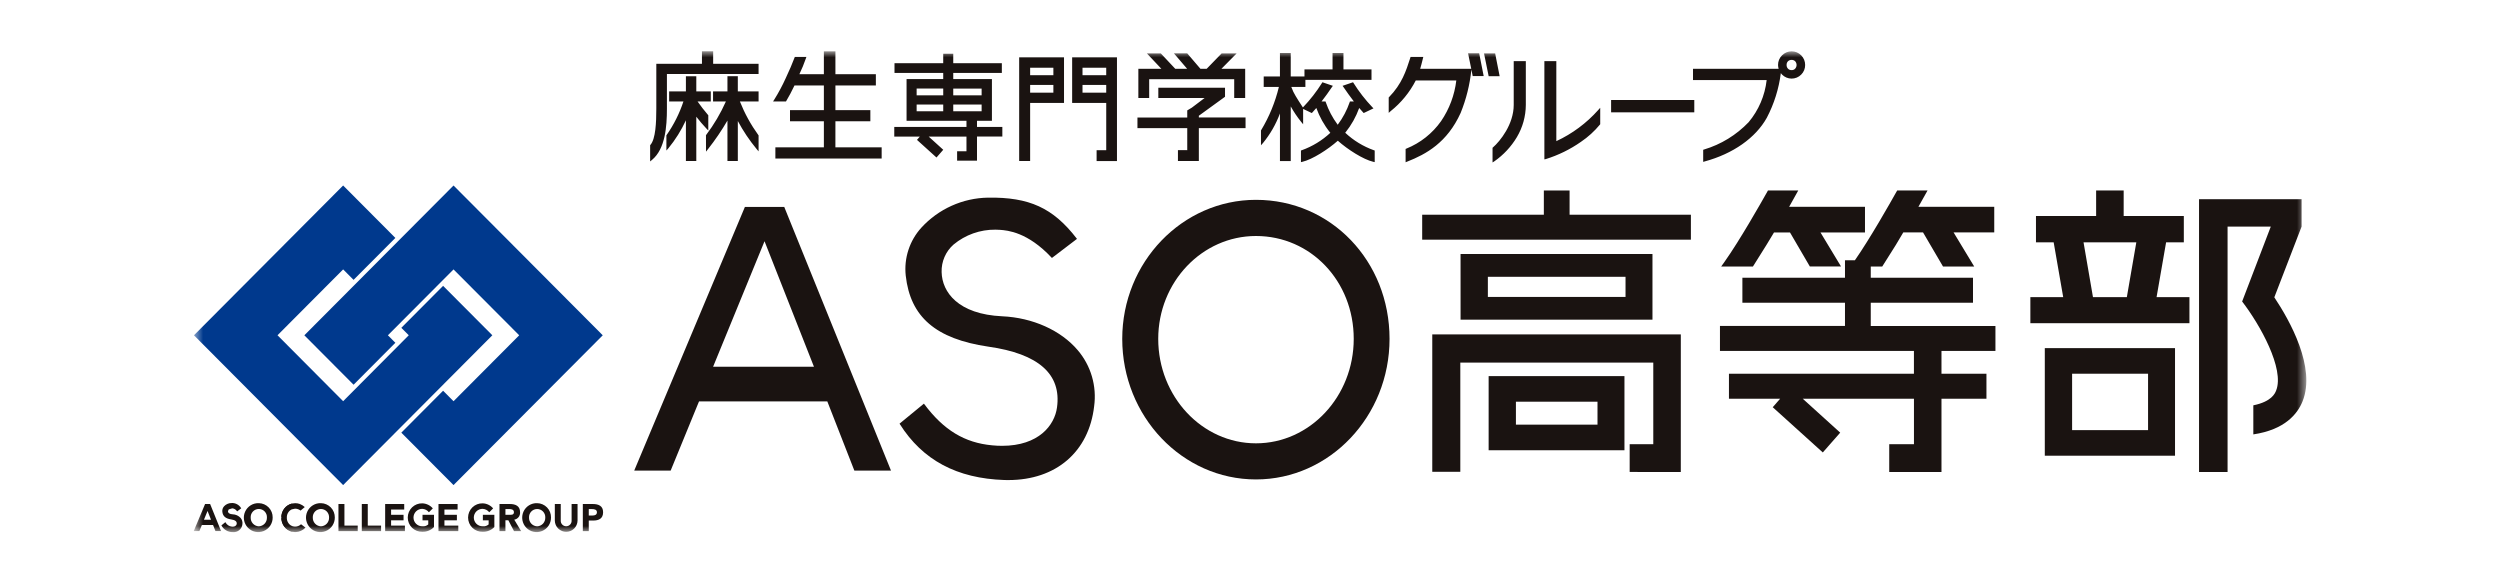
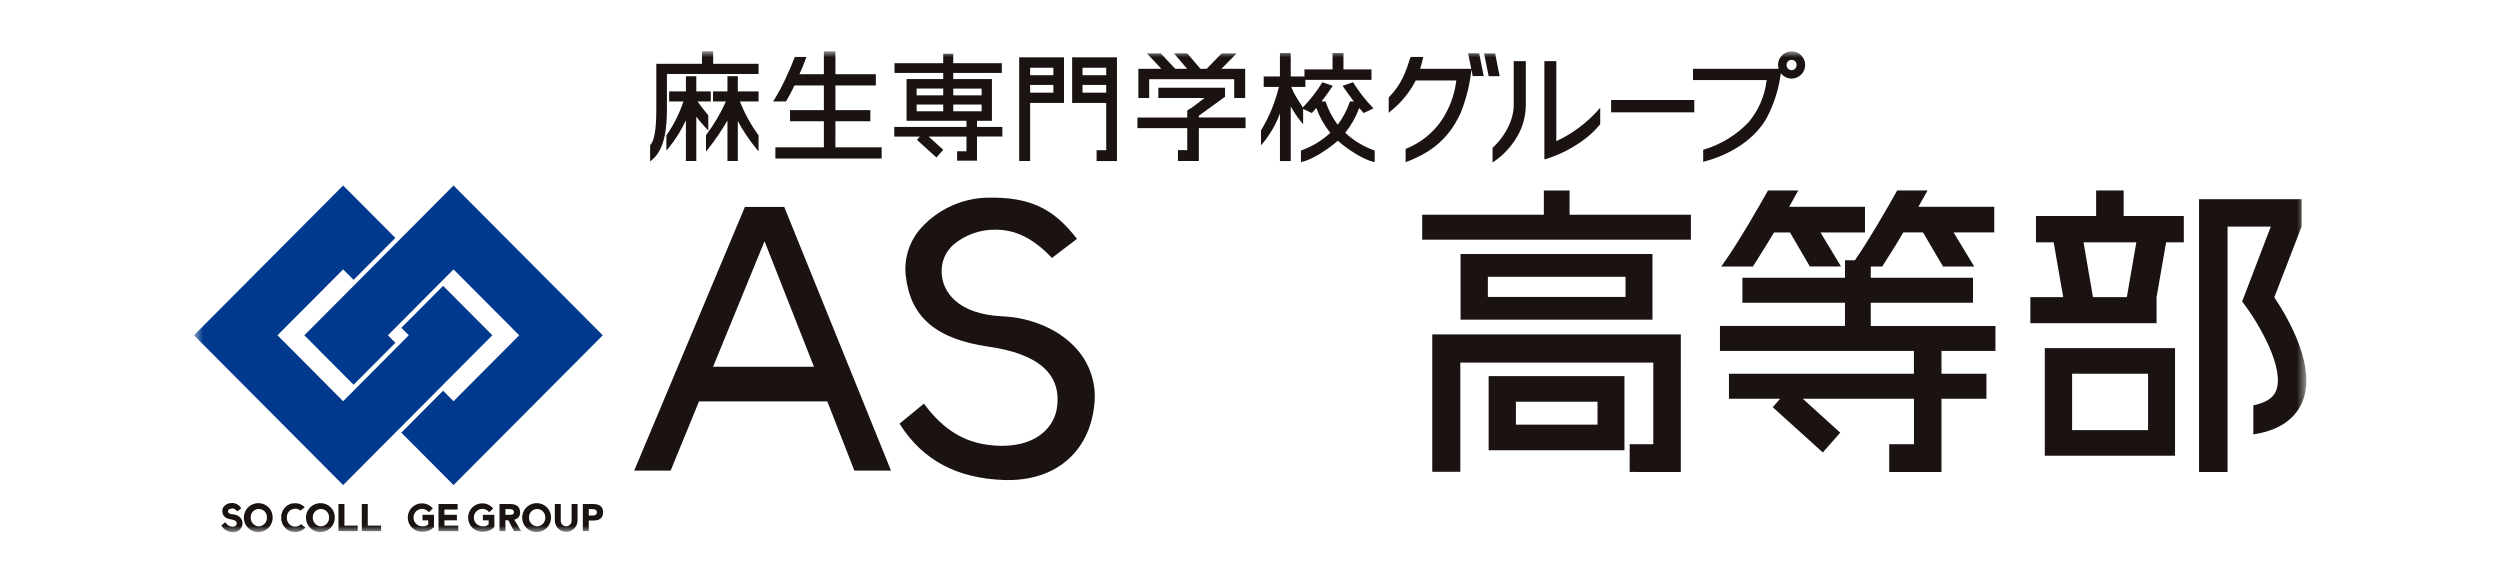
<svg xmlns="http://www.w3.org/2000/svg" width="240" height="56" viewBox="0 0 240 56" fill="none">
  <mask id="mask0_8006_93998" style="mask-type:luminance" maskUnits="userSpaceOnUse" x="18" y="4" width="204" height="48">
    <path d="M221.409 4.922H18.592V51.083H221.409V4.922Z" fill="white" />
  </mask>
  <g mask="url(#mask0_8006_93998)">
    <path d="M93.792 11.597H95.225V7.589H91.512V6.999H96.177V6.066H91.512V5.157H90.549V6.066H85.872V6.999H90.549V7.589H87.03V11.597H92.781V12.187H85.85V13.111H88.305L88.03 13.428L89.903 15.121L90.551 14.378L89.153 13.111H92.781V14.52H91.883V15.426H93.792V13.109H96.225V12.185H93.792V11.597ZM90.55 10.684H87.997V10.037H90.55V10.684ZM90.55 9.15H87.997V8.499H90.55V9.15ZM91.512 8.503H94.236V9.154H91.512V8.503ZM91.512 10.035H94.236V10.682H91.512V10.035ZM97.84 15.457H98.893V9.88H102.145V5.506H97.84L97.84 15.457ZM98.893 6.503H101.124V7.221H98.893V6.503ZM98.893 8.154H101.124V8.893H98.893V8.154ZM102.926 9.879H106.198V14.418H105.274V15.46H107.229V5.506H102.926L102.926 9.879ZM103.921 6.503H106.197V7.221H103.921V6.503ZM103.921 8.154H106.197V8.893H103.921V8.154ZM115.089 11.111L117.602 9.289V8.425H111.199V9.408H115.642C115.282 9.684 114.418 10.333 114.418 10.333L113.976 10.599V11.28H109.195V12.302H113.976V14.416C113.804 14.416 113.082 14.413 113.082 14.413V15.457H115.089V12.3H119.573V11.278H115.089L115.089 11.111ZM110.321 7.603H118.484V9.408H119.537V6.603H117.259C117.546 6.312 118.718 5.125 118.718 5.125H117.277L115.842 6.603H115.24L113.974 5.123H112.698L113.963 6.603H112.823L111.436 5.125H110.1L111.491 6.605H109.282V9.409H110.322L110.321 7.603ZM154.666 10.782H162.652V9.597H154.666V10.782ZM140.934 5.115L141.239 6.603H136.338C136.426 6.31 136.5 6.013 136.576 5.707L136.635 5.466H135.414L135.377 5.584C134.985 6.801 134.583 8.059 133.347 9.326L133.316 9.354V10.836L133.501 10.67C134.504 9.871 135.327 8.867 135.914 7.725H139.806C139.639 9.126 139.137 10.465 138.343 11.63C137.507 12.813 136.348 13.73 135.006 14.269L134.938 14.299V15.577L135.093 15.514C136.902 14.805 138.932 13.693 140.224 10.836C140.756 9.52 141.101 8.136 141.249 6.724L141.253 6.676L141.378 7.301H142.433L142.001 5.116L140.934 5.115ZM143.533 5.125H142.466L142.911 7.313H143.966L143.533 5.125ZM172.915 5.312C172.794 5.19 172.651 5.093 172.494 5.026C172.336 4.96 172.167 4.926 171.996 4.926C171.825 4.926 171.655 4.96 171.497 5.026C171.34 5.093 171.197 5.19 171.076 5.312C170.954 5.432 170.856 5.576 170.79 5.734C170.724 5.893 170.691 6.064 170.692 6.236C170.694 6.36 170.713 6.484 170.749 6.603H162.528V7.684H169.6C169.431 9.175 168.829 10.583 167.868 11.732C166.69 12.963 165.215 13.867 163.585 14.354L163.506 14.38V15.54L163.648 15.499C166.369 14.763 168.542 13.236 169.614 11.305C170.315 9.969 170.77 8.518 170.959 7.02L171.077 7.161C171.197 7.283 171.34 7.38 171.498 7.446C171.656 7.512 171.825 7.546 171.996 7.546C172.167 7.546 172.336 7.512 172.494 7.446C172.652 7.38 172.795 7.283 172.915 7.161C173.037 7.04 173.134 6.896 173.199 6.737C173.264 6.578 173.296 6.407 173.294 6.235C173.295 6.064 173.262 5.894 173.197 5.735C173.132 5.577 173.036 5.433 172.915 5.312M172.339 6.593C172.295 6.639 172.242 6.675 172.184 6.699C172.125 6.723 172.062 6.733 171.999 6.731C171.933 6.734 171.868 6.724 171.807 6.7C171.746 6.677 171.691 6.64 171.646 6.593C171.601 6.546 171.566 6.489 171.543 6.428C171.52 6.366 171.51 6.301 171.513 6.235C171.51 6.171 171.52 6.107 171.542 6.047C171.564 5.986 171.599 5.931 171.643 5.884C171.689 5.839 171.745 5.804 171.805 5.781C171.866 5.757 171.931 5.747 171.996 5.749C172.059 5.747 172.122 5.758 172.181 5.781C172.24 5.804 172.294 5.84 172.339 5.884C172.426 5.982 172.473 6.109 172.472 6.24C172.471 6.37 172.423 6.496 172.335 6.593M145.317 10.071C145.317 11.928 144.014 13.553 143.323 14.152L143.284 14.185V15.597L143.458 15.486C144.334 14.874 145.071 14.084 145.62 13.165C146.177 12.229 146.473 11.161 146.479 10.071V5.868H145.317L145.317 10.071ZM149.407 13.549V5.869H148.26V15.301L148.397 15.272C149.6 14.898 150.737 14.34 151.77 13.617C152.456 13.154 153.071 12.594 153.597 11.955L153.621 11.923V10.347L153.424 10.568C152.302 11.826 150.935 12.841 149.408 13.549M80.2 11.64H83.554V10.575H80.2V8.205H84.083V7.12H80.2C80.2 6.914 80.2 4.927 80.2 4.927H79.092V7.12H76.742C76.977 6.63 77.185 6.127 77.363 5.613L77.413 5.467H76.302L76.273 5.539C76.068 6.092 75.78 6.758 75.427 7.511C75.107 8.218 74.74 8.903 74.329 9.561L74.215 9.738L75.454 9.743L75.485 9.687C75.739 9.268 76.003 8.765 76.271 8.205H79.092V10.574H75.84V11.641H79.092V14.147H74.436V15.222H84.639V14.147H80.198L80.2 11.64ZM68.463 4.92H67.388V6.123H63.006V10.425C63.006 11.747 62.941 13.342 62.441 13.906L62.413 13.941V15.499L62.598 15.345C63.862 14.297 64.024 12.164 64.024 10.424V7.101H72.823V6.123H68.463V4.92ZM70.83 7.318H69.835V8.776H68.453V9.743H69.685C69.18 10.88 68.545 11.956 67.795 12.948L67.773 12.978L67.777 14.558L67.976 14.306C68.658 13.44 69.279 12.527 69.835 11.574V15.459H70.831V11.618C71.34 12.569 71.942 13.467 72.628 14.298L72.824 14.532V12.998L72.802 12.969C72.081 11.971 71.486 10.888 71.03 9.743H72.824V8.777H70.831L70.83 7.318ZM67.996 12.529V11.063L67.967 11.032C67.599 10.607 67.274 10.175 66.967 9.743H68.236V8.776H66.845V7.319H65.847V8.777H64.238V9.743H65.609C65.23 10.886 64.689 11.967 64.001 12.954L63.974 12.985V14.453L64.168 14.231C64.838 13.412 65.403 12.511 65.847 11.549V15.459H66.845V11.204C67.144 11.594 67.464 11.968 67.802 12.325L67.996 12.529ZM129.137 12.746L129.166 12.714C129.731 12.01 130.176 11.217 130.483 10.366C130.607 10.511 130.733 10.658 130.86 10.793L130.915 10.852L131.854 10.404L131.746 10.293C131.068 9.581 130.463 8.803 129.94 7.97L129.891 7.896L128.885 8.239L128.973 8.358C129.287 8.819 129.62 9.288 129.969 9.738H129.594L129.568 9.814C129.303 10.584 128.92 11.307 128.434 11.958L128.422 11.973L128.406 11.957C127.922 11.305 127.541 10.582 127.275 9.814L127.249 9.738H126.872C127.225 9.289 127.554 8.82 127.868 8.358L127.956 8.239L126.951 7.896L126.907 7.97C126.384 8.804 125.777 9.582 125.098 10.293L125.078 10.315C125.057 10.285 124.363 9.244 124.159 8.812C124.159 8.812 124.035 8.517 123.966 8.348H125.318V7.667H131.664V6.662H128.972V5.087H127.924V6.662H125.229V7.339H123.91V5.087H122.874V7.339H121.316V8.348H122.772C122.421 9.809 121.847 11.206 121.072 12.492L121.054 12.52V13.945L121.248 13.729C121.943 12.88 122.494 11.92 122.875 10.89V15.462H123.912V10.217C124.2 10.734 124.531 11.226 124.902 11.688L125.1 11.929V10.455L125.933 10.853L125.989 10.794C126.118 10.658 126.242 10.512 126.367 10.367C126.673 11.218 127.117 12.012 127.683 12.715L127.714 12.749C126.92 13.488 125.985 14.058 124.965 14.424L124.891 14.45V15.564L125.03 15.533C125.979 15.312 127.485 14.351 128.431 13.509C129.375 14.351 130.879 15.312 131.832 15.533L131.971 15.564V14.45L131.895 14.424C130.874 14.06 129.938 13.49 129.146 12.749" fill="#1A1311" />
    <path d="M38.528 31.47L39.242 32.185L32.941 38.516L26.641 32.185L32.941 25.862L33.942 26.866L37.955 22.841L32.941 17.807L18.62 32.186L32.941 46.567L47.264 32.186L42.537 27.441L38.528 31.47Z" fill="#00398D" />
    <path d="M29.217 32.188L33.944 36.934L37.955 32.906L37.238 32.188L43.539 25.863L49.843 32.188L43.539 38.517L42.536 37.51L38.527 41.535L43.539 46.567L57.864 32.188L43.539 17.809L29.217 32.188Z" fill="#00398D" />
    <path d="M41.663 50.597C41.519 50.746 41.345 50.864 41.153 50.942C40.961 51.02 40.755 51.058 40.547 51.051C40.365 51.057 40.184 51.026 40.014 50.96C39.844 50.894 39.689 50.794 39.558 50.667C39.427 50.54 39.323 50.387 39.252 50.219C39.181 50.05 39.145 49.869 39.145 49.686C39.145 49.503 39.181 49.322 39.252 49.154C39.323 48.985 39.427 48.833 39.558 48.705C39.689 48.578 39.844 48.478 40.014 48.412C40.184 48.346 40.365 48.315 40.547 48.321C40.739 48.328 40.927 48.374 41.099 48.457C41.272 48.541 41.426 48.659 41.55 48.805L41.175 49.178C41.1 49.081 41.005 49.002 40.897 48.945C40.788 48.889 40.669 48.856 40.547 48.849C40.436 48.847 40.326 48.867 40.222 48.908C40.119 48.949 40.025 49.01 39.946 49.088C39.866 49.166 39.803 49.259 39.76 49.361C39.717 49.464 39.695 49.575 39.695 49.686C39.695 49.798 39.717 49.908 39.76 50.011C39.803 50.114 39.866 50.207 39.946 50.285C40.025 50.363 40.119 50.424 40.222 50.465C40.326 50.506 40.436 50.525 40.547 50.523C40.649 50.535 40.751 50.525 40.849 50.495C40.946 50.464 41.036 50.413 41.113 50.346V49.95H40.562V49.422H41.665L41.663 50.597Z" fill="#1A1311" />
    <path d="M47.458 50.597C47.313 50.746 47.138 50.864 46.946 50.942C46.753 51.02 46.546 51.058 46.338 51.051C46.156 51.057 45.975 51.026 45.805 50.96C45.635 50.894 45.48 50.794 45.349 50.667C45.218 50.54 45.114 50.387 45.043 50.219C44.972 50.05 44.935 49.869 44.935 49.686C44.935 49.503 44.972 49.322 45.043 49.154C45.114 48.985 45.218 48.833 45.349 48.705C45.48 48.578 45.635 48.478 45.805 48.412C45.975 48.346 46.156 48.315 46.338 48.321C46.53 48.326 46.718 48.372 46.891 48.456C47.063 48.539 47.216 48.658 47.34 48.805L46.968 49.178C46.893 49.081 46.797 49.002 46.689 48.945C46.58 48.888 46.461 48.856 46.338 48.849C46.227 48.847 46.117 48.867 46.014 48.908C45.91 48.949 45.816 49.01 45.737 49.088C45.657 49.166 45.594 49.259 45.551 49.361C45.508 49.464 45.486 49.575 45.486 49.686C45.486 49.798 45.508 49.908 45.551 50.011C45.594 50.114 45.657 50.207 45.737 50.285C45.816 50.363 45.91 50.424 46.014 50.465C46.117 50.506 46.227 50.525 46.338 50.523C46.441 50.535 46.544 50.526 46.642 50.496C46.741 50.465 46.832 50.414 46.909 50.346V49.95H46.355V49.422H47.458V50.597Z" fill="#1A1311" />
    <path d="M24.845 48.304C24.569 48.293 24.296 48.365 24.062 48.512C23.827 48.658 23.642 48.872 23.529 49.125C23.416 49.378 23.381 49.659 23.429 49.932C23.477 50.206 23.605 50.458 23.797 50.658C23.989 50.857 24.236 50.994 24.506 51.051C24.777 51.109 25.058 51.083 25.314 50.979C25.57 50.874 25.788 50.695 25.942 50.465C26.096 50.234 26.177 49.963 26.176 49.685C26.179 49.507 26.148 49.329 26.083 49.163C26.017 48.997 25.92 48.845 25.797 48.717C25.673 48.588 25.525 48.486 25.362 48.415C25.199 48.344 25.023 48.306 24.845 48.304ZM24.845 50.528C24.631 50.519 24.429 50.426 24.283 50.268C24.137 50.111 24.059 49.901 24.066 49.686C24.061 49.58 24.076 49.473 24.113 49.373C24.15 49.274 24.206 49.182 24.279 49.105C24.352 49.028 24.44 48.966 24.537 48.924C24.635 48.882 24.74 48.861 24.846 48.861C24.952 48.861 25.056 48.882 25.154 48.924C25.251 48.966 25.339 49.028 25.412 49.105C25.485 49.182 25.541 49.274 25.578 49.373C25.615 49.473 25.631 49.58 25.625 49.686C25.632 49.901 25.554 50.111 25.408 50.269C25.262 50.426 25.06 50.519 24.845 50.528Z" fill="#1A1311" />
    <path d="M30.809 48.304C30.533 48.293 30.261 48.366 30.026 48.513C29.792 48.659 29.607 48.873 29.494 49.126C29.381 49.379 29.347 49.661 29.395 49.934C29.443 50.207 29.572 50.459 29.764 50.658C29.956 50.858 30.203 50.995 30.473 51.052C30.743 51.109 31.024 51.083 31.28 50.979C31.536 50.874 31.754 50.695 31.908 50.465C32.061 50.234 32.143 49.963 32.142 49.685C32.145 49.507 32.113 49.329 32.048 49.163C31.983 48.997 31.885 48.845 31.762 48.717C31.638 48.588 31.49 48.486 31.326 48.415C31.163 48.344 30.987 48.306 30.809 48.304ZM30.809 50.528C30.595 50.519 30.392 50.426 30.246 50.268C30.1 50.111 30.021 49.901 30.028 49.686C30.023 49.58 30.039 49.474 30.076 49.374C30.113 49.275 30.17 49.184 30.243 49.106C30.316 49.03 30.404 48.968 30.501 48.927C30.599 48.885 30.703 48.863 30.809 48.863C30.915 48.863 31.02 48.885 31.117 48.927C31.215 48.968 31.302 49.03 31.375 49.106C31.449 49.184 31.505 49.275 31.542 49.374C31.579 49.474 31.596 49.58 31.591 49.686C31.598 49.901 31.519 50.111 31.373 50.269C31.227 50.426 31.024 50.52 30.809 50.528Z" fill="#1A1311" />
    <path d="M51.566 48.304C51.29 48.293 51.017 48.366 50.782 48.513C50.548 48.659 50.363 48.873 50.25 49.126C50.138 49.379 50.103 49.66 50.151 49.933C50.199 50.206 50.327 50.459 50.519 50.658C50.711 50.857 50.958 50.994 51.228 51.051C51.499 51.109 51.78 51.083 52.036 50.979C52.291 50.874 52.51 50.695 52.664 50.465C52.817 50.234 52.899 49.963 52.897 49.685C52.901 49.507 52.869 49.329 52.804 49.163C52.739 48.997 52.641 48.845 52.518 48.717C52.394 48.588 52.246 48.486 52.083 48.415C51.919 48.344 51.744 48.306 51.566 48.304ZM51.566 50.528C51.351 50.52 51.149 50.426 51.003 50.269C50.856 50.111 50.779 49.901 50.786 49.686C50.781 49.58 50.797 49.474 50.834 49.374C50.871 49.275 50.928 49.184 51.001 49.107C51.074 49.03 51.162 48.969 51.259 48.927C51.356 48.886 51.461 48.864 51.566 48.864C51.672 48.864 51.777 48.886 51.874 48.927C51.971 48.969 52.059 49.03 52.132 49.107C52.205 49.184 52.262 49.275 52.299 49.374C52.336 49.474 52.352 49.58 52.347 49.686C52.354 49.901 52.276 50.111 52.129 50.269C51.983 50.426 51.78 50.52 51.566 50.528Z" fill="#1A1311" />
    <path d="M42.095 48.385H43.929V48.916H42.665V49.421H43.861V49.95H42.665V50.458H43.996V50.989H42.095V48.385Z" fill="#1A1311" />
    <path d="M32.491 48.385H33.065V50.458H34.341V50.989H32.492L32.491 48.385Z" fill="#1A1311" />
    <path d="M34.732 48.385H35.306V50.458H36.583V50.989H34.733L34.732 48.385Z" fill="#1A1311" />
-     <path d="M36.975 48.385H38.805V48.916H37.545V49.421H38.74V49.95H37.545V50.458H38.872V50.989H36.975V48.385Z" fill="#1A1311" />
    <path d="M47.95 48.385H48.953C49.483 48.385 49.927 48.57 49.927 49.175C49.94 49.343 49.89 49.509 49.787 49.641C49.683 49.773 49.534 49.861 49.369 49.888L50.026 50.986H49.344L48.803 49.947H48.521V50.986H47.95V48.385ZM48.521 49.422H48.859C49.068 49.422 49.336 49.453 49.336 49.173C49.336 48.912 49.101 48.869 48.895 48.869H48.523L48.521 49.422Z" fill="#1A1311" />
    <path d="M55.445 49.982C55.439 50.269 55.321 50.542 55.117 50.742C54.913 50.943 54.639 51.055 54.354 51.055C54.068 51.055 53.794 50.943 53.59 50.742C53.386 50.542 53.268 50.269 53.263 49.982V48.385H53.832V49.96C53.827 50.032 53.837 50.104 53.86 50.172C53.884 50.239 53.922 50.302 53.971 50.355C54.02 50.407 54.079 50.449 54.145 50.478C54.21 50.507 54.281 50.522 54.353 50.522C54.425 50.522 54.496 50.507 54.562 50.478C54.627 50.449 54.687 50.407 54.735 50.355C54.784 50.302 54.822 50.239 54.846 50.172C54.87 50.104 54.879 50.032 54.874 49.96V48.385H55.445V49.982Z" fill="#1A1311" />
    <path d="M55.951 48.385H56.913C57.451 48.385 57.898 48.562 57.898 49.175C57.898 49.788 57.483 49.973 56.943 49.973H56.522V50.987H55.951V48.385ZM56.522 49.488H56.903C57.104 49.488 57.305 49.42 57.305 49.175C57.305 48.906 57.033 48.872 56.816 48.872H56.522V49.488Z" fill="#1A1311" />
    <path d="M28.334 48.834H28.326C28.492 48.834 28.654 48.882 28.793 48.971C28.657 48.881 28.497 48.834 28.334 48.834Z" fill="#1A1311" />
    <path d="M28.371 48.305H28.351C28.497 48.306 28.643 48.332 28.781 48.383C28.65 48.332 28.511 48.305 28.371 48.305Z" fill="#1A1311" />
    <path d="M28.048 51.049C27.746 50.974 27.478 50.798 27.29 50.55C27.101 50.301 27.003 49.996 27.011 49.684" fill="#1A1311" />
    <path d="M27.009 49.686C27.001 49.376 27.1 49.072 27.288 48.826C27.477 48.58 27.745 48.407 28.046 48.336" fill="#1A1311" />
    <path d="M28.334 48.305L28.046 48.334L28.352 48.305H28.334Z" fill="#1A1311" />
    <path d="M28.334 51.081H28.343L28.046 51.051L28.334 51.081Z" fill="#1A1311" />
    <path d="M28.296 50.555H28.315C28.185 50.553 28.057 50.518 27.943 50.455C28.049 50.523 28.171 50.558 28.296 50.557" fill="#1A1311" />
-     <path d="M28.315 48.834L28.01 48.899L28.323 48.834H28.315Z" fill="#1A1311" />
    <path d="M29.324 50.651L28.901 50.328C28.747 50.474 28.545 50.555 28.334 50.555H28.314H28.304C28.177 50.556 28.051 50.522 27.942 50.455C27.812 50.375 27.706 50.262 27.635 50.127C27.564 49.992 27.53 49.84 27.538 49.687C27.53 49.523 27.571 49.361 27.655 49.221C27.739 49.08 27.863 48.968 28.011 48.899L28.316 48.834H28.334C28.498 48.834 28.658 48.882 28.794 48.973L28.798 48.976L28.803 48.98L28.857 49.015L29.258 48.678C29.118 48.55 28.957 48.45 28.781 48.381C28.643 48.332 28.497 48.307 28.351 48.305L28.046 48.336C27.745 48.407 27.477 48.58 27.288 48.826C27.1 49.072 27.001 49.376 27.009 49.687C27.001 49.998 27.099 50.304 27.288 50.552C27.476 50.8 27.744 50.976 28.046 51.05L28.351 51.081C28.534 51.079 28.714 51.039 28.881 50.965C29.049 50.892 29.199 50.785 29.325 50.651" fill="#1A1311" />
    <path d="M22.196 48.293C22.067 48.296 21.94 48.325 21.823 48.379C21.705 48.432 21.599 48.508 21.511 48.603C21.448 48.673 21.4 48.755 21.371 48.844C21.343 48.934 21.333 49.029 21.343 49.122C21.389 49.554 21.657 49.787 22.187 49.864C22.584 49.922 22.756 50.062 22.724 50.302C22.704 50.45 22.548 50.586 22.248 50.556C22.124 50.542 22.005 50.498 21.901 50.428C21.797 50.358 21.712 50.264 21.653 50.153L21.633 50.127L21.254 50.437C21.358 50.636 21.515 50.802 21.708 50.916C21.901 51.03 22.122 51.088 22.346 51.083C22.457 51.094 22.569 51.084 22.676 51.051C22.783 51.019 22.882 50.966 22.968 50.895C23.055 50.823 23.126 50.735 23.178 50.636C23.23 50.537 23.262 50.428 23.272 50.317C23.287 50.211 23.279 50.103 23.249 50C23.219 49.898 23.168 49.803 23.099 49.721C23 49.615 22.882 49.53 22.751 49.47C22.619 49.41 22.478 49.377 22.334 49.373C22.055 49.362 21.887 49.25 21.885 49.076L21.957 48.904L22.3 48.798C22.391 48.808 22.477 48.838 22.555 48.885C22.633 48.933 22.699 48.997 22.749 49.072L22.768 49.093L23.161 48.794L23.143 48.776C23.046 48.614 22.906 48.483 22.739 48.398C22.572 48.313 22.384 48.276 22.197 48.293" fill="#1A1311" />
-     <path d="M20.682 50.985H21.223L20.172 48.385H19.687L18.597 50.985H19.136L19.378 50.403H20.455L20.682 50.985ZM19.579 49.895L19.924 49.051L20.257 49.895H19.579Z" fill="#1A1311" />
    <path d="M140.215 30.691H158.637V24.387H140.213L140.215 30.691ZM156.051 28.505H142.835V26.57H156.051V28.505Z" fill="#1A1311" />
    <path d="M142.909 43.224H155.948V36.107H142.909V43.224ZM153.36 40.766H145.528V38.563H153.36V40.766Z" fill="#1A1311" />
    <path d="M162.326 23.009V20.613H150.68V18.287H148.209V20.613H136.53V23.009H162.326Z" fill="#1A1311" />
    <path d="M161.359 32.105H137.498V45.296H140.19V34.812H158.715V42.641H156.448V45.308L161.357 45.314L161.359 32.105Z" fill="#1A1311" />
    <path d="M191.562 33.689V31.293H179.593V29.061H189.408V26.662H179.593V25.584H180.696L181.995 23.522C181.995 23.522 182.588 22.531 182.715 22.312H184.612C184.749 22.55 186.262 25.128 186.528 25.584H189.523C189.523 25.584 187.94 22.971 187.544 22.312H191.448V19.851H184.168C184.424 19.395 185.045 18.285 185.045 18.285H182.133L182.045 18.435C181.465 19.471 179.495 22.947 178.069 24.987H177.118V26.662H167.269V29.06H177.118V31.292H165.116V33.688H183.737V35.881H165.979V38.279H170.893L170.182 39.093L174.989 43.435L176.659 41.534L173.066 38.28H183.74V42.641H181.366V45.31L186.382 45.314V38.28H190.699V35.881H186.382V33.689L191.562 33.689Z" fill="#1A1311" />
    <path d="M169.582 23.51C169.582 23.51 170.171 22.532 170.305 22.314H171.838C171.978 22.55 173.421 25.03 173.745 25.582H176.739C176.42 25.042 175.125 22.902 174.765 22.314H179.039V19.851H171.759C172.012 19.396 172.633 18.285 172.633 18.285H169.724L169.642 18.435C169.044 19.499 166.984 23.124 165.561 25.125L165.234 25.585H168.282L169.582 23.51Z" fill="#1A1311" />
-     <path d="M120.573 19.184C113.496 19.184 107.735 25.169 107.735 32.531C107.735 39.972 113.495 46.026 120.573 46.026C127.643 46.026 133.396 39.972 133.396 32.531C133.396 25.047 127.763 19.184 120.573 19.184ZM120.573 42.559C115.398 42.559 111.19 38.061 111.19 32.531C111.19 27.082 115.399 22.656 120.573 22.656C125.836 22.656 129.958 26.993 129.958 32.531C129.958 38.061 125.751 42.559 120.573 42.559Z" fill="#1A1311" />
    <path d="M96.802 46.086C96.679 46.086 96.549 46.086 96.422 46.082C91.859 45.93 88.57 44.174 86.381 40.711L86.356 40.672L86.392 40.642L88.698 38.748L88.727 38.792C90.59 41.287 92.596 42.506 95.243 42.751C95.56 42.783 95.879 42.8 96.198 42.799C99.728 42.799 101.245 40.814 101.472 39.117C101.916 35.923 99.699 33.955 94.877 33.278C89.834 32.534 87.39 30.429 86.95 26.456C86.861 25.626 86.949 24.787 87.208 23.994C87.466 23.201 87.89 22.472 88.45 21.856C89.266 20.965 90.254 20.25 91.354 19.755C92.454 19.259 93.643 18.993 94.848 18.973C98.805 18.915 101.091 19.954 103.356 22.889L103.389 22.933L100.984 24.764L100.953 24.732C98.658 22.278 96.724 22.118 95.998 22.065C95.855 22.055 95.71 22.048 95.565 22.048C94.097 22.032 92.669 22.539 91.538 23.48C91.165 23.808 90.869 24.216 90.672 24.673C90.474 25.13 90.38 25.625 90.396 26.123C90.437 28.047 91.985 30.169 96.204 30.363C99.131 30.493 101.843 31.708 103.461 33.617C104.088 34.351 104.553 35.212 104.825 36.14C105.096 37.069 105.169 38.045 105.037 39.003C104.533 43.375 101.379 46.086 96.803 46.086" fill="#1A1311" />
    <path d="M85.537 45.18H82.019L79.421 38.532H67.108L66.906 39.019L64.383 45.177H60.886L60.98 44.951L71.51 19.867H75.29L75.329 19.967L85.537 45.18ZM68.457 35.208H78.14L73.395 23.157L68.457 35.208Z" fill="#1A1311" />
    <path d="M196.301 43.748H208.802V33.42H196.301V43.748ZM206.214 41.292H198.922V35.877H206.214V41.292Z" fill="#1A1311" />
-     <path d="M207.031 28.523L207.945 23.267H209.647V20.734H203.872V18.285H201.228V20.734H195.453V23.267H197.153L198.067 28.523H194.915V31.025H210.186V28.523H207.031ZM204.177 28.523H200.925L200.02 23.267H205.086L204.177 28.523Z" fill="#1A1311" />
+     <path d="M207.031 28.523L207.945 23.267H209.647V20.734H203.872V18.285H201.228V20.734H195.453V23.267H197.153L198.067 28.523H194.915V31.025H210.186H207.031ZM204.177 28.523H200.925L200.02 23.267H205.086L204.177 28.523Z" fill="#1A1311" />
    <path d="M218.335 28.54C219 26.799 220.952 21.753 220.952 21.753V19.123H211.107V45.31H213.847V21.755H217.995L215.245 28.944C216.947 31.146 219.343 35.416 218.506 37.499C218.397 37.77 218.079 38.553 216.319 38.911V41.702C219.352 41.253 220.564 39.73 221.046 38.528C222.351 35.276 219.818 30.767 218.335 28.543" fill="#1A1311" />
  </g>
</svg>